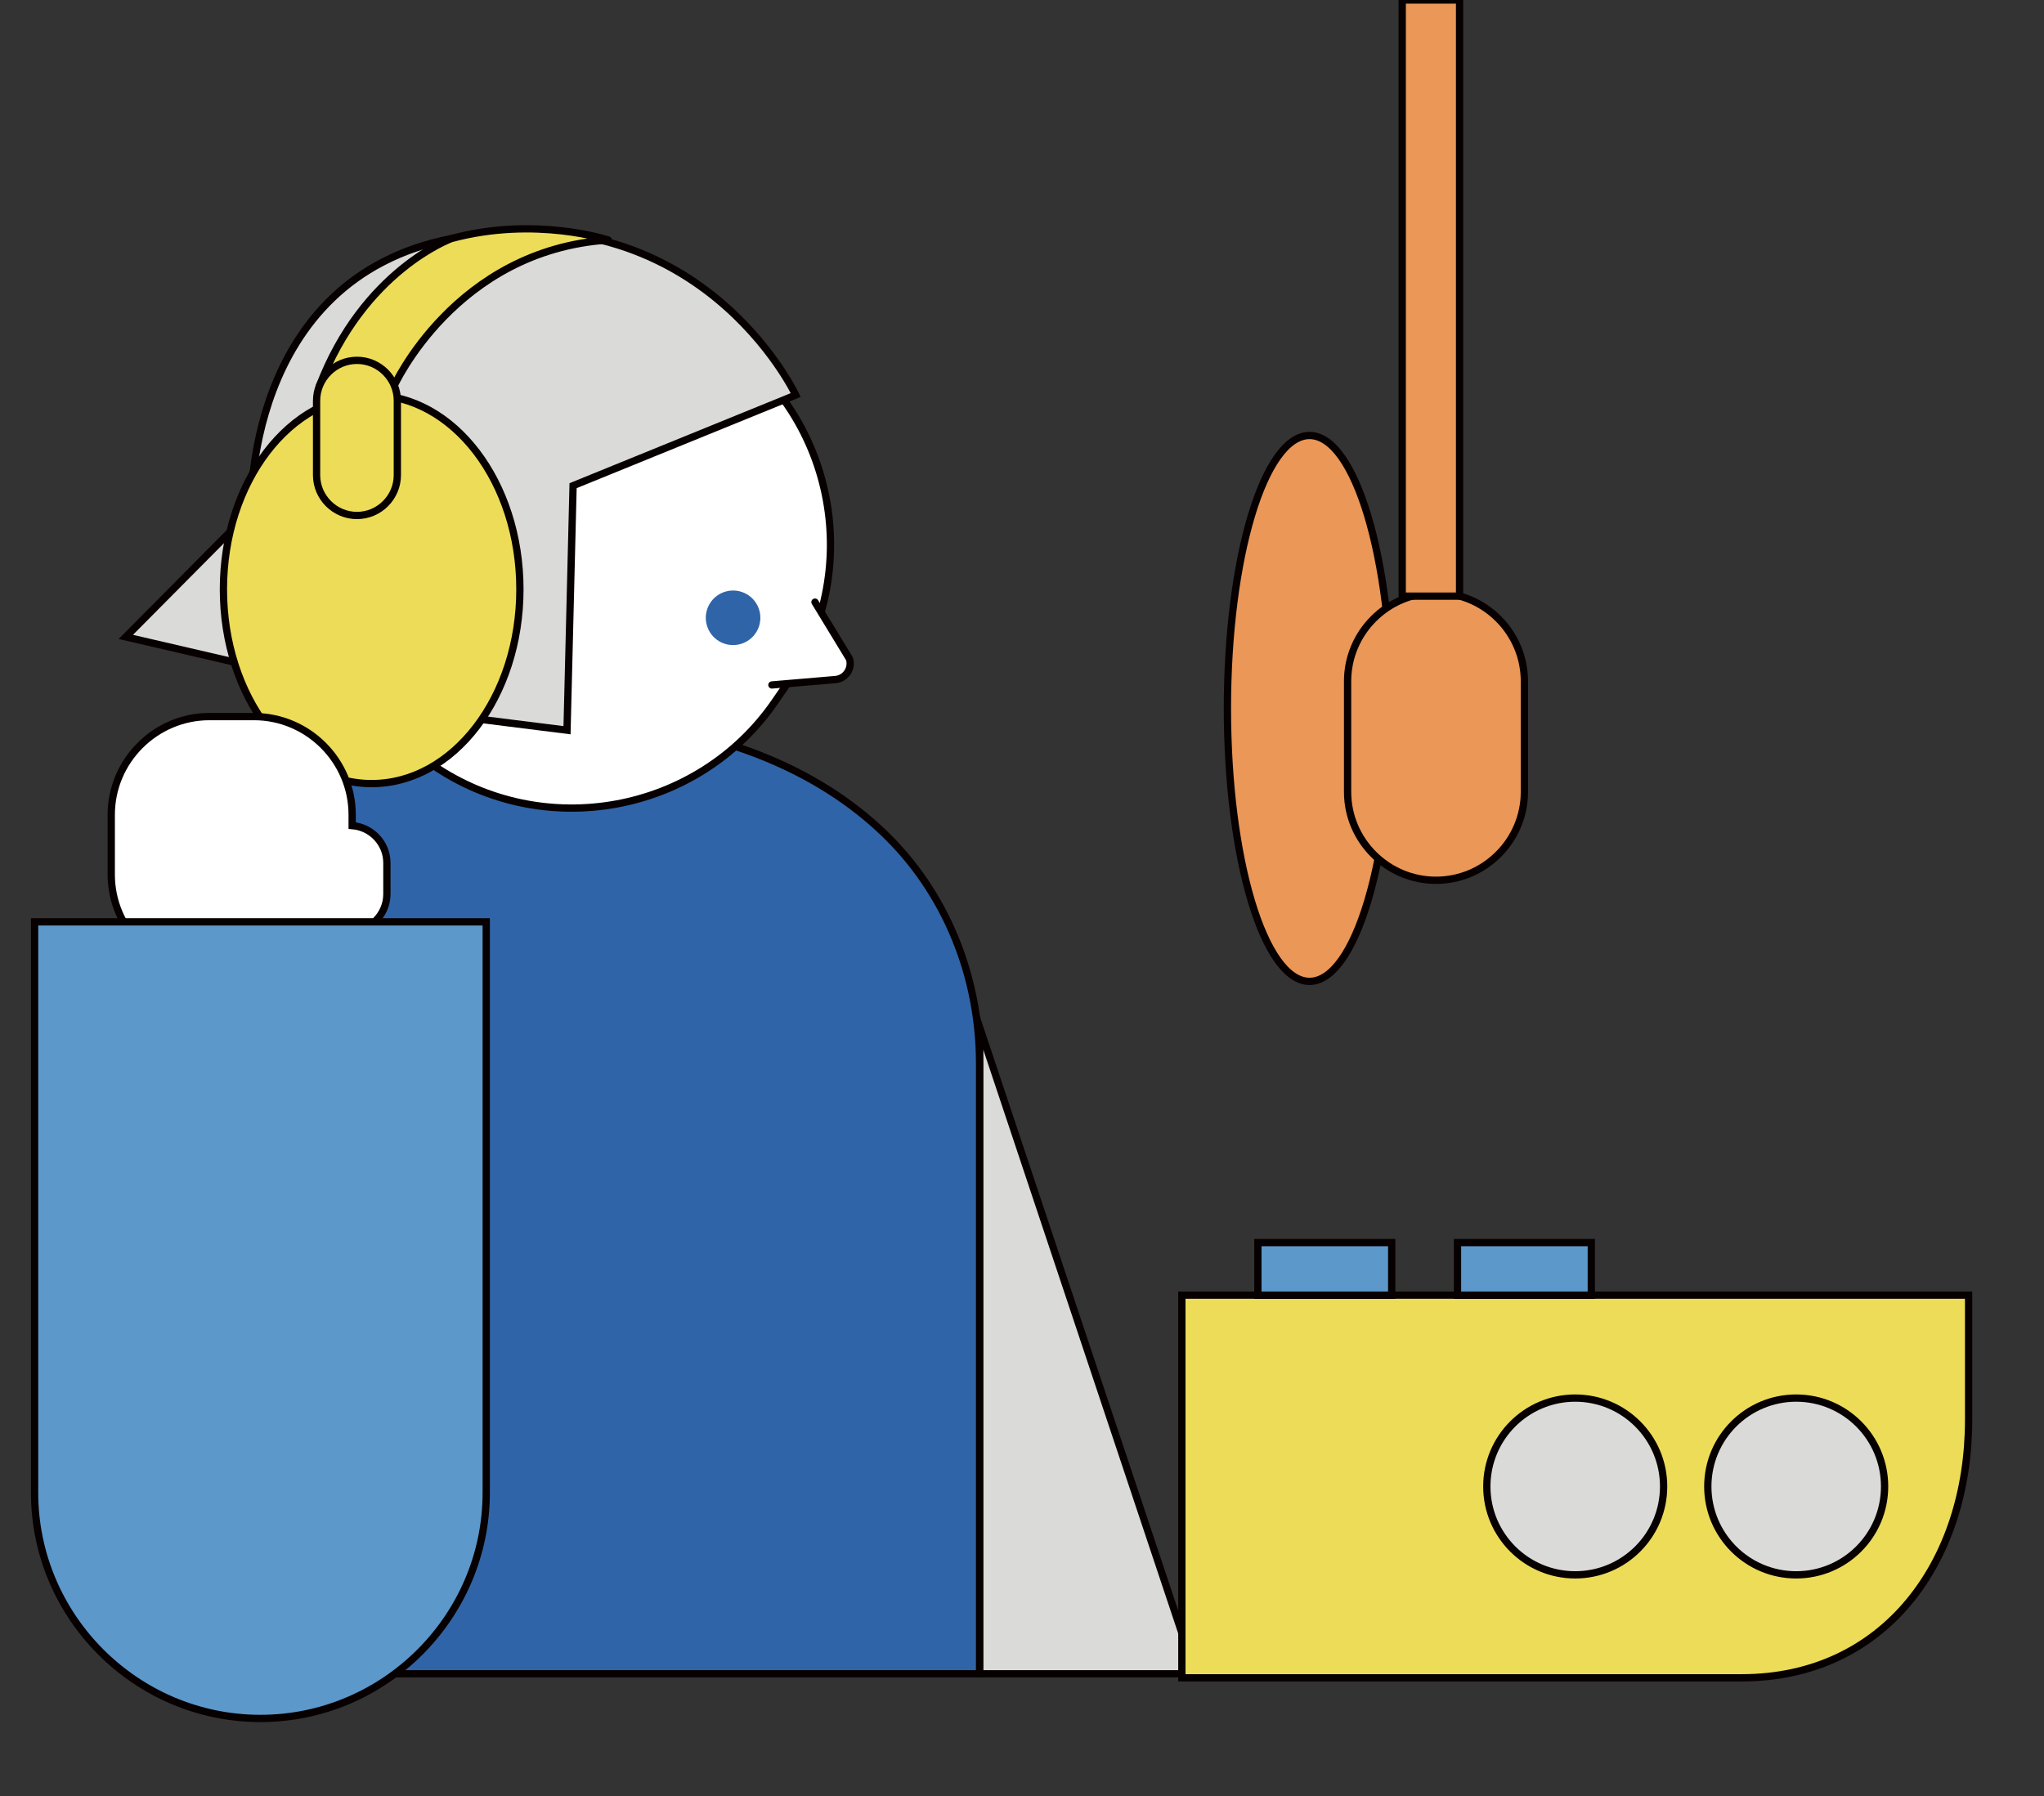
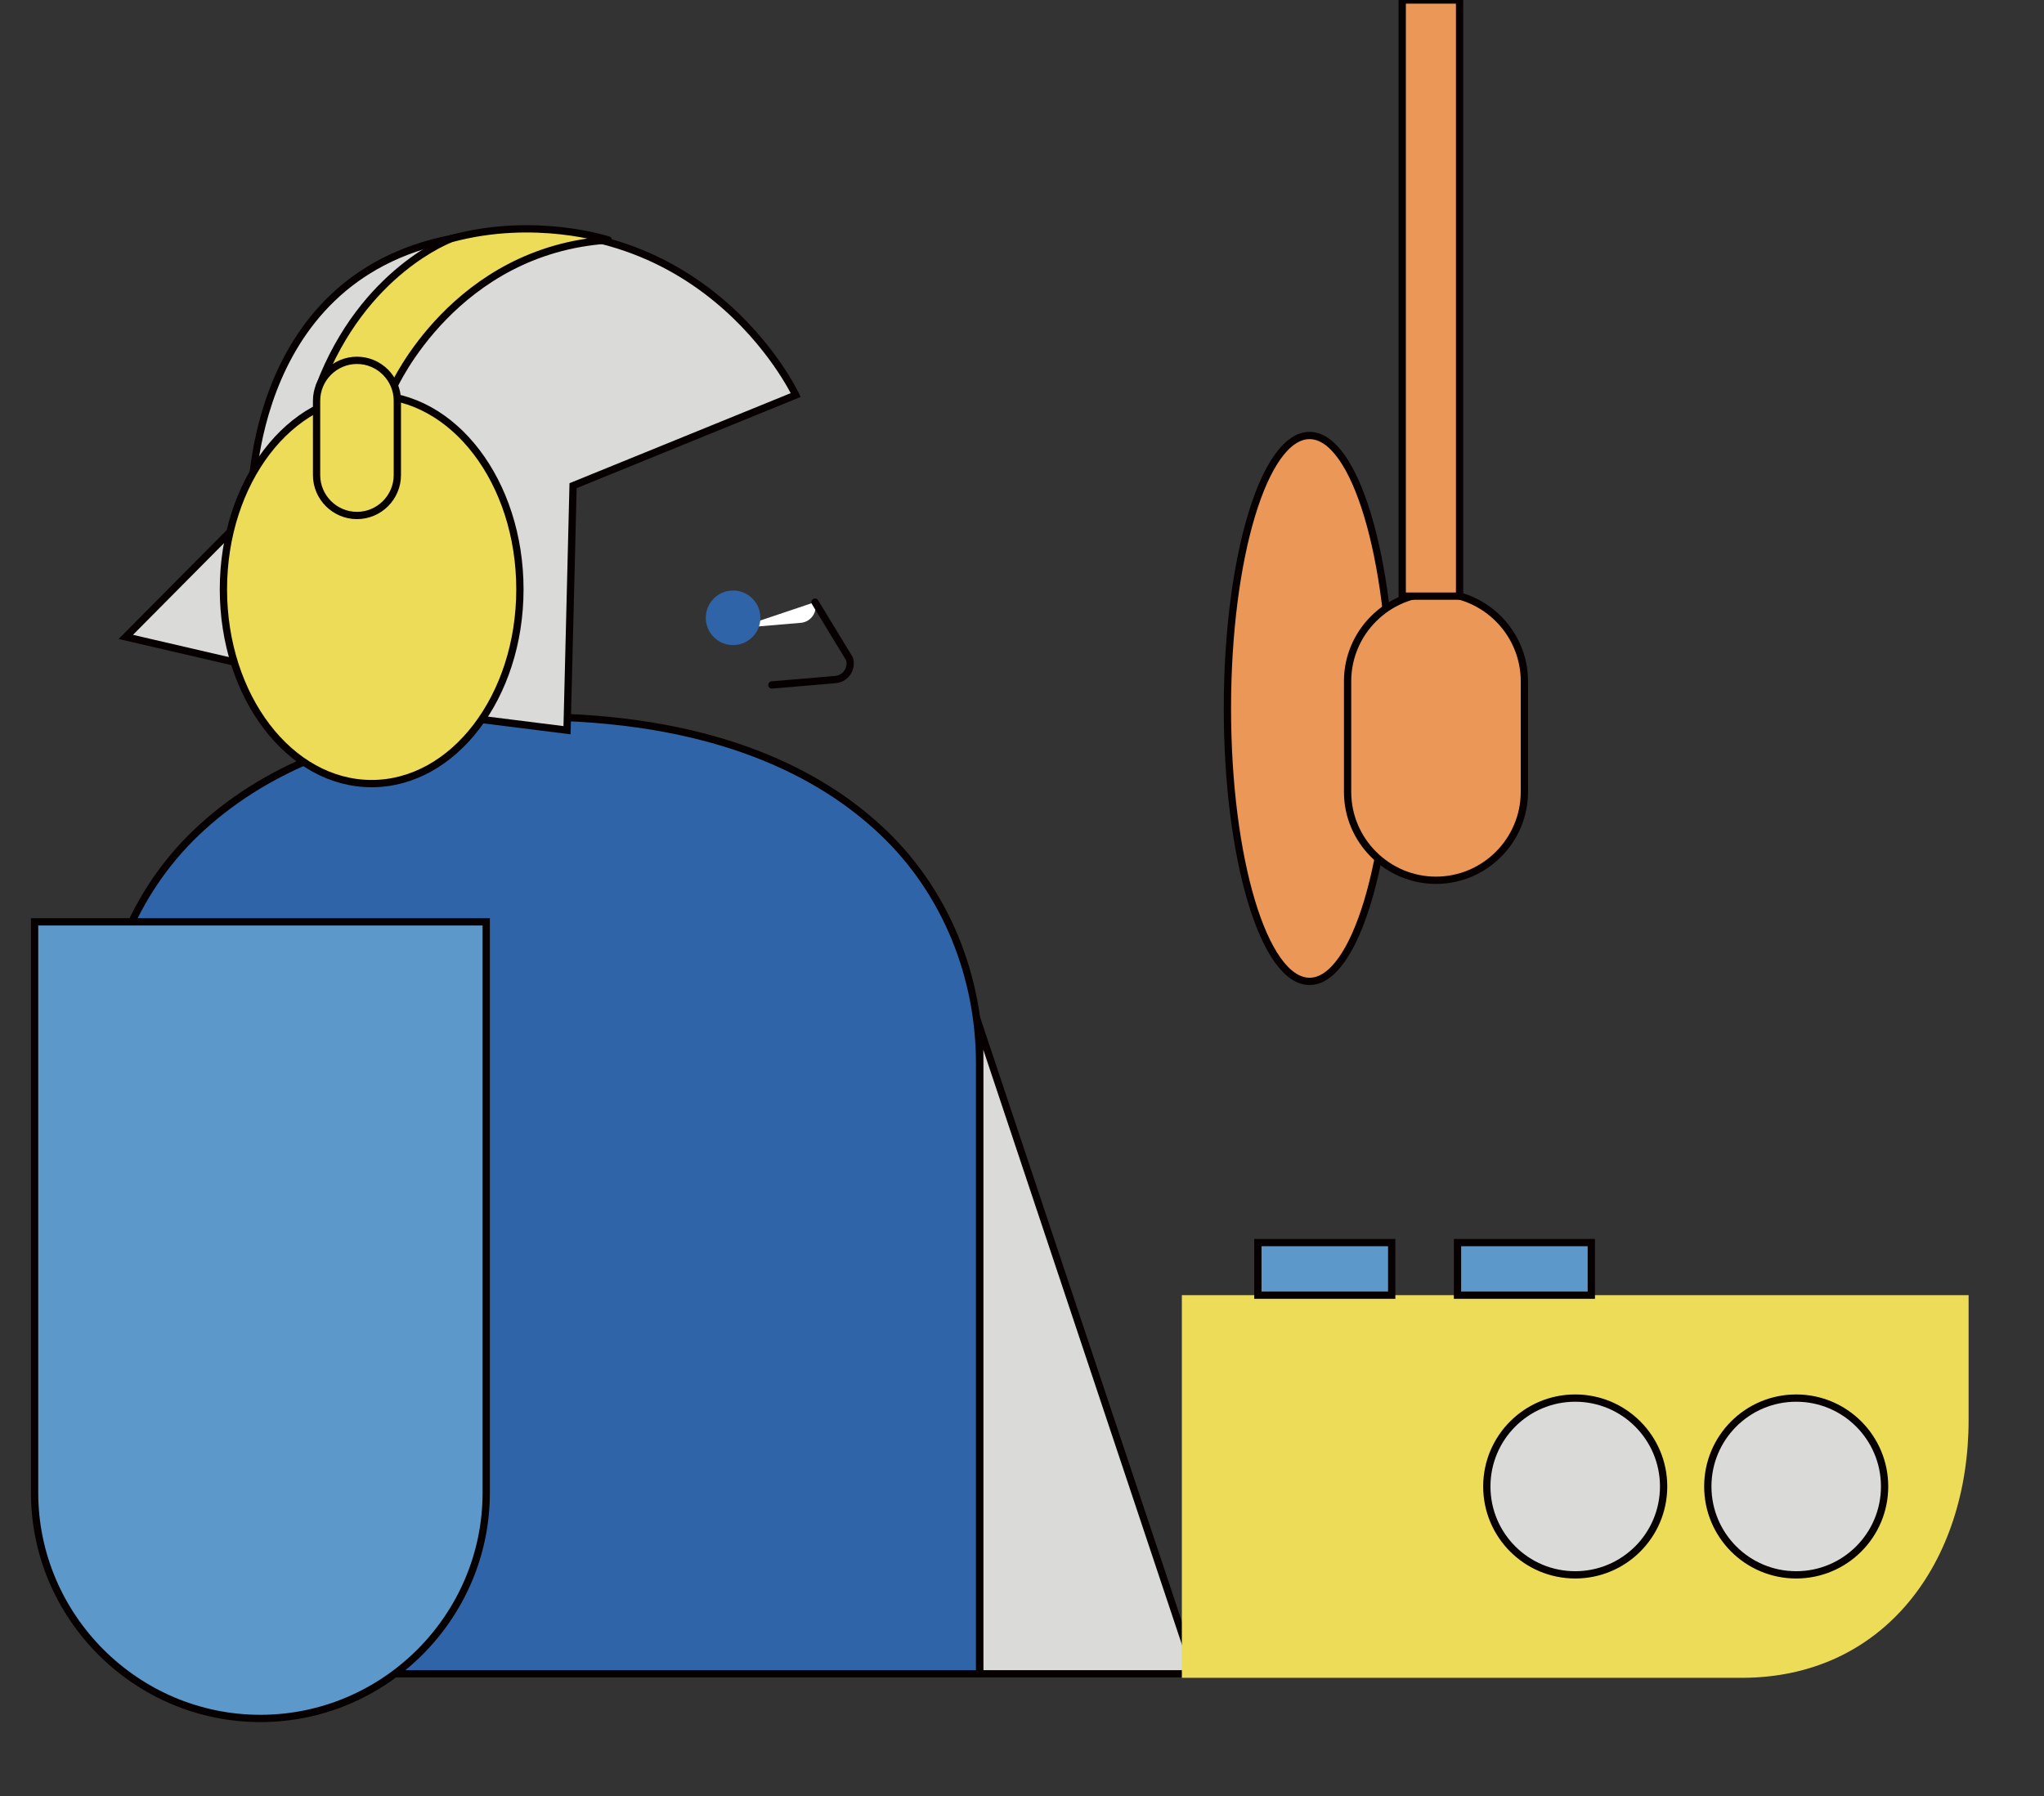
<svg xmlns="http://www.w3.org/2000/svg" version="1.1" id="圖層_1" x="0px" y="0px" width="140.334px" height="123.334px" viewBox="0 0 140.334 123.334" enable-background="new 0 0 140.334 123.334" xml:space="preserve">
  <rect x="0" y="0" width="140.334" height="123.334" fill="#333333" stroke="none" />
  <polygon fill="#DADAD8" points="67.257,70.534 82.078,114.933 67.257,114.933 " />
  <polygon fill="none" stroke="#070001" stroke-width="0.5" stroke-miterlimit="10" points="67.257,70.534 82.078,114.933   67.257,114.933 " />
  <path fill="#3064A8" d="M13.464,57.183c4.293-4.104,11.365-7.696,22.944-7.952v-0.024c0.224,0,0.435,0.01,0.655,0.012  c0.222-0.002,0.432-0.012,0.655-0.012v0.024c11.579,0.256,18.651,3.849,22.944,7.952c4.298,4.107,6.593,9.886,6.593,15.832v41.918  H37.719h-1.311H10.445H9.829l-1.025-1.361l-1.932-0.256V73.015C6.872,67.069,9.167,61.29,13.464,57.183" />
  <path fill="none" stroke="#070001" stroke-width="0.5" stroke-miterlimit="10" d="M13.464,57.183  c4.293-4.104,11.365-7.696,22.944-7.952v-0.024c0.224,0,0.435,0.01,0.655,0.012c0.222-0.002,0.432-0.012,0.655-0.012v0.024  c11.579,0.256,18.651,3.849,22.944,7.952c4.298,4.107,6.593,9.886,6.593,15.832v41.918H37.719h-1.311H10.445l-0.564-2.08  l-3.008-0.717V73.015C6.872,67.069,9.167,61.29,13.464,57.183z" />
-   <path fill="#FFFFFF" d="M29.687,52.517l-1.248-0.861c-7.646-5.277-9.584-15.852-4.307-23.498l0.86-1.248  c5.278-7.646,15.853-9.585,23.498-4.307l1.248,0.861c7.646,5.277,9.586,15.852,4.308,23.498l-0.861,1.248  C47.909,55.856,37.333,57.794,29.687,52.517" />
-   <path fill="none" stroke="#070001" stroke-width="0.5" stroke-miterlimit="10" d="M29.687,52.517l-1.248-0.861  c-7.646-5.277-9.584-15.852-4.307-23.498l0.86-1.248c5.278-7.646,15.853-9.585,23.498-4.307l1.248,0.861  c7.646,5.277,9.586,15.852,4.308,23.498l-0.861,1.248C47.909,55.856,37.333,57.794,29.687,52.517z" />
-   <path fill="#FFFFFF" d="M55.954,41.346l2.371,3.897c0.196,0.662-0.256,1.342-0.942,1.418l-4.387,0.373" />
+   <path fill="#FFFFFF" d="M55.954,41.346c0.196,0.662-0.256,1.342-0.942,1.418l-4.387,0.373" />
  <path fill="none" stroke="#070001" stroke-width="0.5" stroke-linecap="round" stroke-miterlimit="10" d="M55.954,41.346  l2.371,3.897c0.196,0.662-0.256,1.342-0.942,1.418l-4.387,0.373" />
  <path fill="#3064A8" d="M52.039,43.193c-0.426,0.942-1.536,1.362-2.479,0.937c-0.943-0.427-1.362-1.537-0.937-2.479  c0.426-0.943,1.536-1.362,2.479-0.936C52.045,41.14,52.464,42.25,52.039,43.193" />
  <path fill="#DADAD8" d="M17.239,35.067c0,0-0.551-15.889,13.753-18.686c17.041-3.331,23.64,10.745,23.64,10.745L39.346,33.35  L38.93,50.141l-5.86-0.735L8.637,43.734L17.239,35.067z" />
  <path fill="none" stroke="#070001" stroke-width="0.5" stroke-miterlimit="10" d="M17.239,35.067c0,0-0.551-15.889,13.753-18.686  c17.041-3.331,23.64,10.745,23.64,10.745L39.346,33.35L38.93,50.141l-5.86-0.735L8.637,43.734L17.239,35.067z" />
  <path fill="#EDDC57" d="M35.695,40.467c0,7.367-4.557,13.34-10.178,13.34c-5.622,0-10.179-5.973-10.179-13.34  c0-7.367,4.557-13.34,10.179-13.34C31.138,27.127,35.695,33.1,35.695,40.467" />
  <ellipse fill="none" stroke="#070001" stroke-width="0.5" stroke-miterlimit="10" cx="25.517" cy="40.467" rx="10.178" ry="13.34" />
-   <path fill="#FFFFFF" d="M24.178,56.69v-0.746c0-3.707-3.033-6.738-6.739-6.738h-3.061c-3.706,0-6.739,3.031-6.739,6.738v4.114  c0,3.707,3.033,6.739,6.739,6.739h3.061c2.329,0,4.39-1.198,5.601-3.007c0.292,0.115,0.608,0.184,0.939,0.184  c1.421,0,2.584-1.162,2.584-2.583v-2.136C26.563,57.901,25.505,56.795,24.178,56.69" />
-   <path fill="none" stroke="#070001" stroke-width="0.5" stroke-miterlimit="10" d="M24.178,56.69v-0.746  c0-3.707-3.033-6.738-6.739-6.738h-3.061c-3.706,0-6.739,3.031-6.739,6.738v4.114c0,3.707,3.033,6.739,6.739,6.739h3.061  c2.329,0,4.39-1.198,5.601-3.007c0.292,0.115,0.608,0.184,0.939,0.184c1.421,0,2.584-1.162,2.584-2.583v-2.136  C26.563,57.901,25.505,56.795,24.178,56.69z" />
  <path fill="#5D98CA" d="M33.383,63.3v39.197c0,8.527-6.978,15.503-15.504,15.503c-8.527,0-15.504-6.976-15.504-15.503V63.3H33.383z" />
  <path fill="none" stroke="#070001" stroke-width="0.5" stroke-miterlimit="10" d="M33.383,63.3v39.197  c0,8.527-6.978,15.503-15.504,15.503c-8.527,0-15.504-6.976-15.504-15.503V63.3H33.383z" />
  <path fill="#EDDC57" d="M21.917,26.542h5.117c0,0,4.205-9.374,14.729-10.061c0,0-4.993-1.658-10.771-0.1  C30.992,16.382,24.939,18.567,21.917,26.542" />
  <path fill="none" stroke="#070001" stroke-width="0.5" stroke-linecap="round" stroke-linejoin="round" stroke-miterlimit="10" d="  M21.917,26.542h5.117c0,0,4.205-9.374,14.729-10.061c0,0-4.993-1.658-10.771-0.1C30.992,16.382,24.939,18.567,21.917,26.542z" />
  <path fill="#EDDC57" d="M24.508,35.397L24.508,35.397c-1.525,0-2.773-1.248-2.773-2.773v-5.108c0-1.525,1.248-2.773,2.773-2.773  c1.524,0,2.772,1.248,2.772,2.773v5.108C27.281,34.149,26.033,35.397,24.508,35.397" />
  <path fill="none" stroke="#070001" stroke-width="0.5" stroke-miterlimit="10" d="M24.508,35.397L24.508,35.397  c-1.525,0-2.773-1.248-2.773-2.773v-5.108c0-1.525,1.248-2.773,2.773-2.773c1.524,0,2.772,1.248,2.772,2.773v5.108  C27.281,34.149,26.033,35.397,24.508,35.397z" />
  <path fill="#EA9757" d="M95.549,48.646c0,10.351-2.524,18.742-5.641,18.742c-3.113,0-5.64-8.392-5.64-18.742s2.524-18.74,5.64-18.74  C93.024,29.905,95.549,38.295,95.549,48.646" />
  <ellipse fill="none" stroke="#070001" stroke-width="0.5" stroke-miterlimit="10" cx="89.91" cy="48.646" rx="5.64" ry="18.742" />
  <path fill="#EA9757" d="M98.59,60.446L98.59,60.446c-3.338,0-6.069-2.73-6.069-6.069v-7.601c0-3.338,2.731-6.07,6.069-6.07  c3.339,0,6.069,2.732,6.069,6.07v7.601C104.66,57.716,101.929,60.446,98.59,60.446" />
  <path fill="none" stroke="#070001" stroke-width="0.5" stroke-miterlimit="10" d="M98.59,60.446L98.59,60.446  c-3.338,0-6.069-2.73-6.069-6.069v-7.601c0-3.338,2.731-6.07,6.069-6.07c3.339,0,6.069,2.732,6.069,6.07v7.601  C104.66,57.716,101.929,60.446,98.59,60.446z" />
  <rect x="96.272" fill="#EA9757" width="3.938" height="40.935" />
  <rect x="96.272" fill="none" stroke="#070001" stroke-width="0.5" stroke-miterlimit="10" width="3.938" height="40.935" />
  <path fill="#EDDC57" d="M81.142,115.21h38.438c9.784,0,15.578-7.932,15.578-17.716v-8.56H81.142V115.21z" />
-   <path fill="none" stroke="#070001" stroke-width="0.5" stroke-miterlimit="10" d="M81.142,115.21h38.438  c9.784,0,15.578-7.932,15.578-17.716v-8.56H81.142V115.21z" />
  <path fill="#DADAD8" d="M114.22,102.071c0,3.353-2.719,6.07-6.07,6.07c-3.353,0-6.067-2.72-6.067-6.07  c0-3.352,2.717-6.068,6.067-6.068C111.501,96.003,114.22,98.72,114.22,102.071" />
  <circle fill="none" stroke="#070001" stroke-width="0.5" stroke-miterlimit="10" cx="108.149" cy="102.071" r="6.069" />
  <path fill="#DADAD8" d="M129.392,102.071c0,3.353-2.718,6.07-6.07,6.07c-3.352,0-6.066-2.72-6.066-6.07  c0-3.352,2.719-6.068,6.066-6.068C126.674,96.003,129.392,98.72,129.392,102.071" />
  <circle fill="none" stroke="#070001" stroke-width="0.5" stroke-miterlimit="10" cx="123.321" cy="102.071" r="6.069" />
  <rect x="86.362" y="85.324" fill="#5D98CA" width="9.188" height="3.61" />
  <rect x="86.362" y="85.324" fill="none" stroke="#070001" stroke-width="0.5" stroke-miterlimit="10" width="9.188" height="3.61" />
  <rect x="100.067" y="85.324" fill="#5D98CA" width="9.187" height="3.61" />
  <rect x="100.067" y="85.324" fill="none" stroke="#070001" stroke-width="0.5" stroke-miterlimit="10" width="9.187" height="3.61" />
</svg>